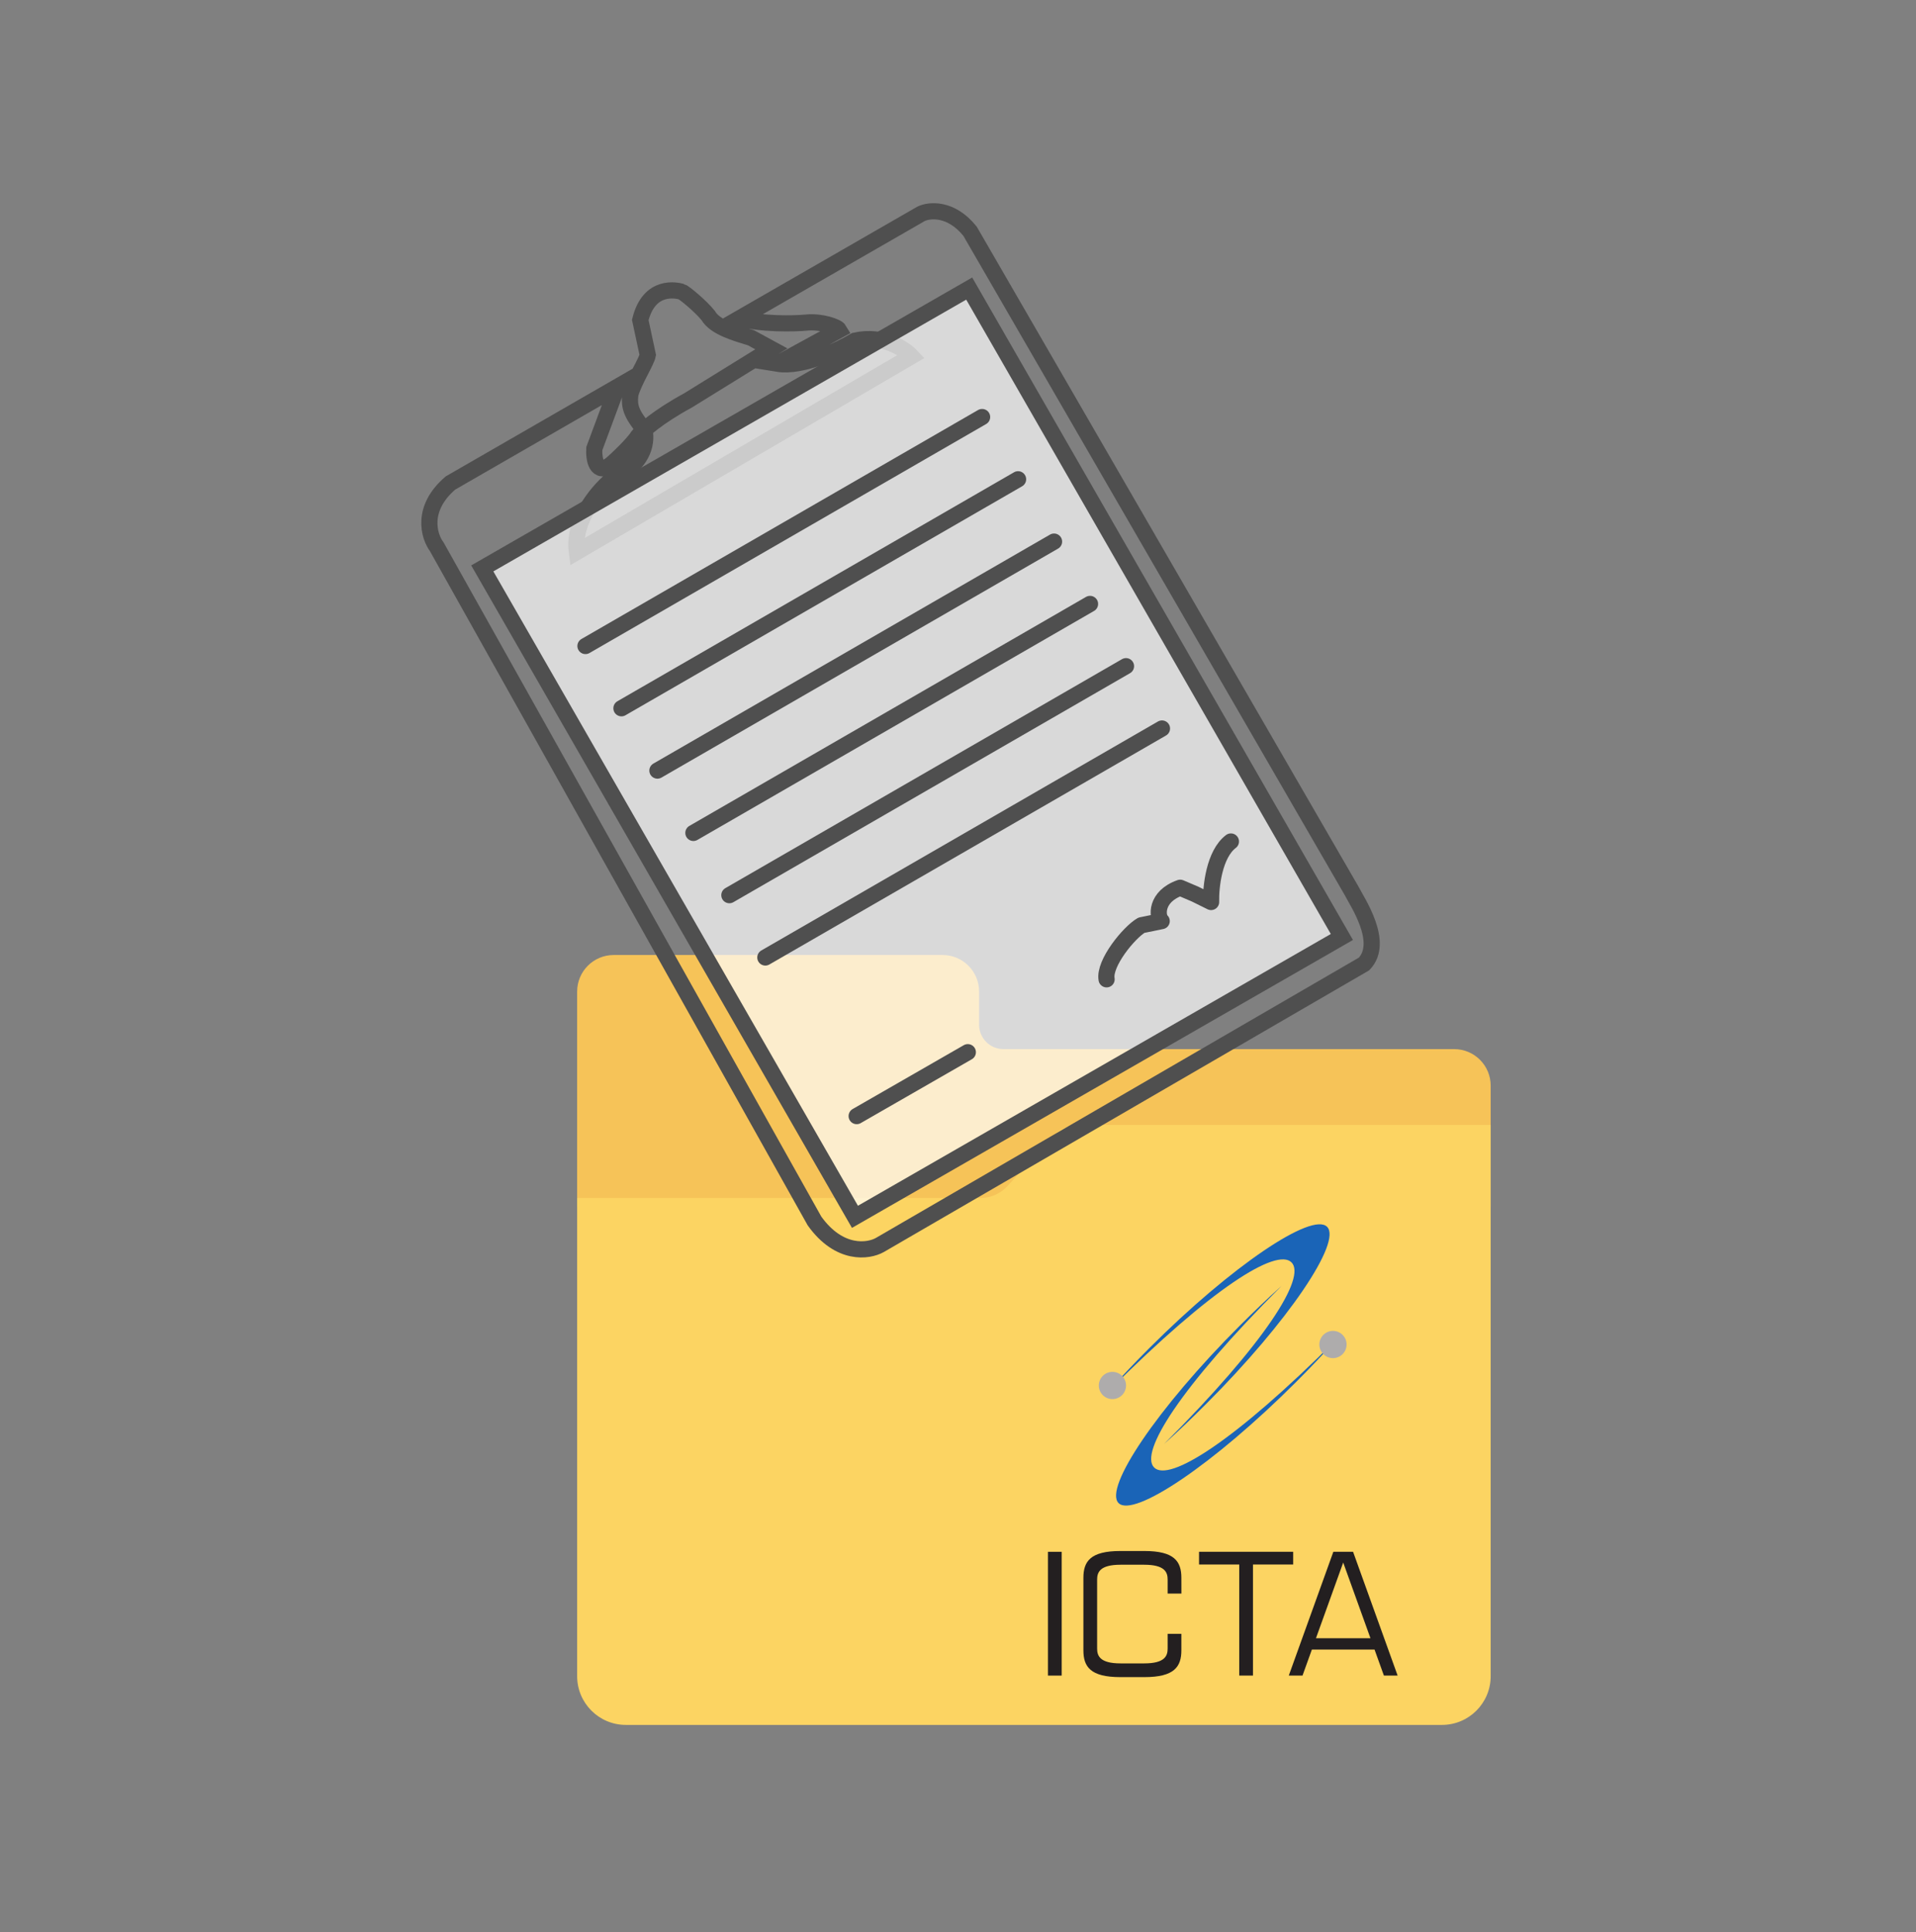
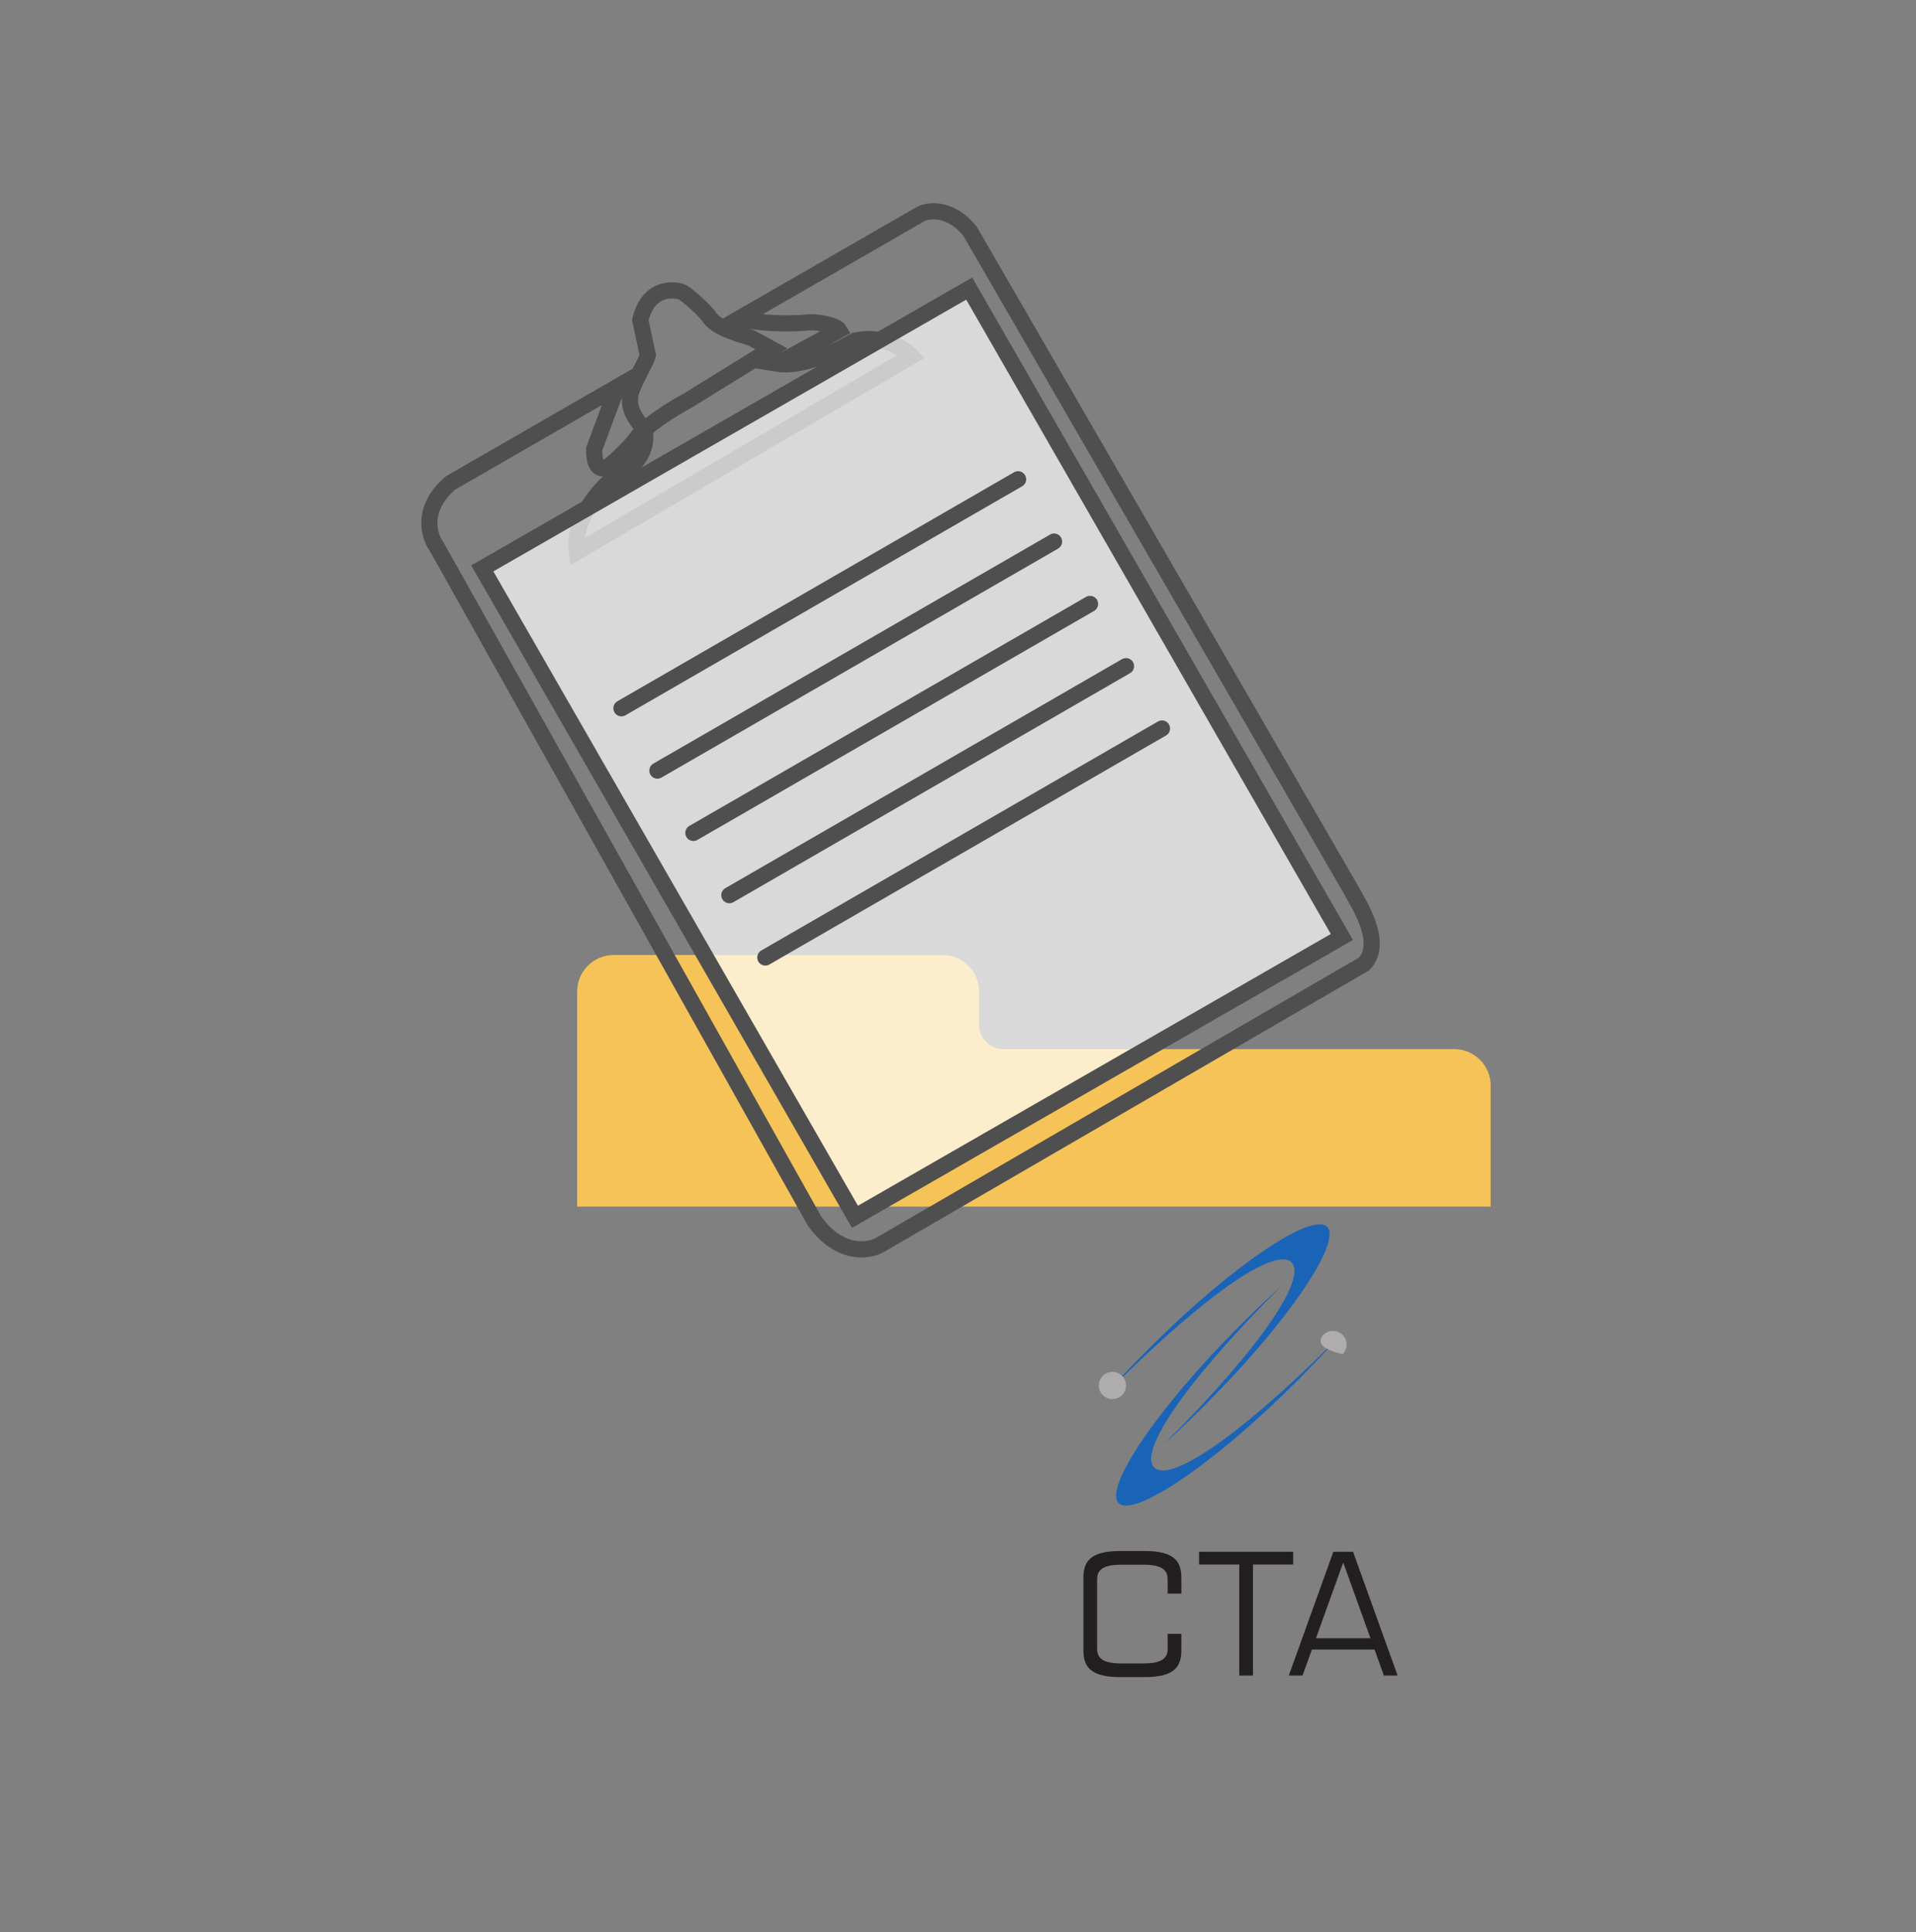
<svg xmlns="http://www.w3.org/2000/svg" version="1.1" width="237" height="239" viewBox="0 0 237 239" xml:space="preserve">
  <rect x="0" y="0" width="237" height="239" fill="#808080" stroke="none" />
  <desc>Created with Fabric.js 5.2.4</desc>
  <defs>
</defs>
  <g transform="matrix(1 0 0 1 118.5 119.5)" id="fc18ffa3-8fa4-4fbc-81e1-70a946b886f4">
    <rect style="stroke: none; stroke-width: 1; stroke-dasharray: none; stroke-linecap: butt; stroke-dashoffset: 0; stroke-linejoin: miter; stroke-miterlimit: 4; fill: rgb(255,255,255); fill-rule: nonzero; opacity: 1; visibility: hidden;" vector-effect="non-scaling-stroke" x="-118.5" y="-119.5" rx="0" ry="0" width="237" height="239" />
  </g>
  <g transform="matrix(Infinity NaN NaN Infinity 0 0)" id="92b9fb7a-2cc3-48b2-b124-8847d34ba8c4">
</g>
  <g transform="matrix(NaN NaN NaN NaN 0 0)">
    <g style="">
</g>
  </g>
  <g transform="matrix(NaN NaN NaN NaN 0 0)">
    <g style="">
</g>
  </g>
  <g transform="matrix(1 0 0 1 118.5 119.5)">
    <g style="" vector-effect="non-scaling-stroke">
      <g transform="matrix(1 0 0 1 9.39 14.2)" clip-path="url(#CLIPPATH_7)">
        <clipPath id="CLIPPATH_7">
          <rect transform="matrix(1 0 0 1 0 -13.95)" id="clip0" x="-118.5" y="-119.5" rx="0" ry="0" width="237" height="239" />
        </clipPath>
        <path style="stroke: none; stroke-width: 1; stroke-dasharray: none; stroke-linecap: butt; stroke-dashoffset: 0; stroke-linejoin: miter; stroke-miterlimit: 4; fill: rgb(246,195,88); fill-rule: nonzero; opacity: 1;" vector-effect="non-scaling-stroke" transform=" translate(-118.5, -133.45)" d="M 111.72 126.512 L 111.72 122.407 C 111.72 119.91 109.696 117.886 107.2 117.886 L 66.52 117.886 C 64.024 117.886 62 119.91 62 122.407 L 62 149.01 L 175 149.01 L 175 134.046 C 175 131.549 172.976 129.526 170.48 129.526 L 114.733 129.526 C 113.069 129.526 111.72 128.177 111.72 126.512 Z" stroke-linecap="round" />
      </g>
      <g transform="matrix(1 0 0 1 9.39 56.76)" clip-path="url(#CLIPPATH_8)">
        <clipPath id="CLIPPATH_8">
-           <rect transform="matrix(1 0 0 1 0 -56.5)" id="clip0" x="-118.5" y="-119.5" rx="0" ry="0" width="237" height="239" />
-         </clipPath>
+           </clipPath>
        <path style="stroke: none; stroke-width: 1; stroke-dasharray: none; stroke-linecap: butt; stroke-dashoffset: 0; stroke-linejoin: miter; stroke-miterlimit: 4; fill: rgb(252,212,98); fill-rule: nonzero; opacity: 1;" vector-effect="non-scaling-stroke" transform=" translate(-118.5, -176)" d="M 168.973 213.114 L 68.027 213.114 C 64.698 213.114 62 210.415 62 207.087 L 62 147.934 L 111.889 147.934 C 113.16 147.934 114.372 147.399 115.229 146.459 L 120.782 140.369 C 121.638 139.429 122.851 138.894 124.122 138.894 L 175 138.894 L 175 207.087 C 175 210.415 172.302 213.114 168.973 213.114 Z" stroke-linecap="round" />
      </g>
      <g transform="matrix(1 0 0 1 -7.11 -29.16)" clip-path="url(#CLIPPATH_9)">
        <clipPath id="CLIPPATH_9">
          <rect transform="matrix(1 0 0 1 16.5 29.42)" id="clip0" x="-118.5" y="-119.5" rx="0" ry="0" width="237" height="239" />
        </clipPath>
        <path style="stroke: rgb(79,79,79); stroke-width: 2; stroke-dasharray: none; stroke-linecap: butt; stroke-dashoffset: 0; stroke-linejoin: miter; stroke-miterlimit: 4; fill: none; fill-rule: nonzero; opacity: 1;" vector-effect="non-scaling-stroke" transform=" translate(-102, -90.08)" d="M 91.361 150.779 L 44.643 67.392 C 43.661 66.078 42.624 62.658 46.332 59.488 L 66.96 47.599 L 64.121 55.241 C 64.052 56.483 64.365 58.612 66.166 57.2 C 66.675 56.8 68.935 54.665 69.523 53.694 C 70.034 53.063 71.989 51.295 75.721 49.269 L 86.026 42.895 L 83.514 41.527 C 81.685 40.97 79.045 40.242 78.212 38.773 C 77.281 37.601 75.185 35.891 74.908 35.82 C 74.32 35.671 70.918 34.842 69.808 39.323 L 70.737 43.655 C 70.568 44.52 69.016 46.886 68.579 48.525 C 68.409 50.037 68.662 50.884 70.308 52.908 C 70.617 53.95 70.595 56.961 66.629 58.763 C 64.847 60.137 61.419 63.911 61.965 68.019 L 103.354 43.808 C 102.476 42.873 99.805 41.112 96.388 41.873 C 94.458 43.011 89.882 45.244 86.781 44.738 L 94.415 40.568 C 94.168 40.144 92.22 39.459 90.357 39.643 C 88.801 39.796 84.73 39.862 82.082 39.118 L 104.547 26.188 C 105.585 25.689 108.249 25.421 110.601 28.346 L 157.752 109.86 C 158.499 111.322 161.91 116.297 159.336 118.984 L 99.436 153.751 C 98.023 154.545 94.429 155.061 91.361 150.779 Z" stroke-linecap="round" />
      </g>
      <g transform="matrix(0.87 -0.5 0.5 0.87 -5.68 -26.39)" clip-path="url(#CLIPPATH_10)">
        <clipPath id="CLIPPATH_10">
          <rect transform="matrix(0.87 0.5 -0.5 0.87 -0.16 30.62)" id="clip0" x="-118.5" y="-119.5" rx="0" ry="0" width="237" height="239" />
        </clipPath>
        <rect style="stroke: rgb(79,79,79); stroke-width: 2; stroke-dasharray: none; stroke-linecap: butt; stroke-dashoffset: 0; stroke-linejoin: miter; stroke-miterlimit: 4; fill: rgb(255,255,255); fill-opacity: 0.7; fill-rule: nonzero; opacity: 1;" vector-effect="non-scaling-stroke" x="-34.615" y="-46.098" rx="0" ry="0" width="69.23" height="92.195" />
      </g>
      <g transform="matrix(1 0 0 1 -21.55 -53.75)" clip-path="url(#CLIPPATH_11)">
        <clipPath id="CLIPPATH_11">
          <rect transform="matrix(1 0 0 1 30.94 54.01)" id="clip0" x="-118.5" y="-119.5" rx="0" ry="0" width="237" height="239" />
        </clipPath>
-         <line style="stroke: rgb(79,79,79); stroke-width: 2; stroke-dasharray: none; stroke-linecap: round; stroke-dashoffset: 0; stroke-linejoin: miter; stroke-miterlimit: 4; fill: none; fill-rule: nonzero; opacity: 1;" vector-effect="non-scaling-stroke" x1="-24.531" y1="14.163" x2="24.531" y2="-14.163" />
      </g>
      <g transform="matrix(1 0 0 1 -17.1 -46.05)" clip-path="url(#CLIPPATH_12)">
        <clipPath id="CLIPPATH_12">
          <rect transform="matrix(1 0 0 1 26.49 46.3)" id="clip0" x="-118.5" y="-119.5" rx="0" ry="0" width="237" height="239" />
        </clipPath>
        <line style="stroke: rgb(79,79,79); stroke-width: 2; stroke-dasharray: none; stroke-linecap: round; stroke-dashoffset: 0; stroke-linejoin: miter; stroke-miterlimit: 4; fill: none; fill-rule: nonzero; opacity: 1;" vector-effect="non-scaling-stroke" x1="-24.531" y1="14.163" x2="24.531" y2="-14.163" />
      </g>
      <g transform="matrix(1 0 0 1 -12.65 -38.34)" clip-path="url(#CLIPPATH_13)">
        <clipPath id="CLIPPATH_13">
          <rect transform="matrix(1 0 0 1 22.04 38.6)" id="clip0" x="-118.5" y="-119.5" rx="0" ry="0" width="237" height="239" />
        </clipPath>
        <line style="stroke: rgb(79,79,79); stroke-width: 2; stroke-dasharray: none; stroke-linecap: round; stroke-dashoffset: 0; stroke-linejoin: miter; stroke-miterlimit: 4; fill: none; fill-rule: nonzero; opacity: 1;" vector-effect="non-scaling-stroke" x1="-24.531" y1="14.163" x2="24.531" y2="-14.163" />
      </g>
      <g transform="matrix(1 0 0 1 -8.2 -30.63)" clip-path="url(#CLIPPATH_14)">
        <clipPath id="CLIPPATH_14">
          <rect transform="matrix(1 0 0 1 17.59 30.89)" id="clip0" x="-118.5" y="-119.5" rx="0" ry="0" width="237" height="239" />
        </clipPath>
        <line style="stroke: rgb(79,79,79); stroke-width: 2; stroke-dasharray: none; stroke-linecap: round; stroke-dashoffset: 0; stroke-linejoin: miter; stroke-miterlimit: 4; fill: none; fill-rule: nonzero; opacity: 1;" vector-effect="non-scaling-stroke" x1="-24.531" y1="14.163" x2="24.531" y2="-14.163" />
      </g>
      <g transform="matrix(1 0 0 1 -3.75 -22.93)" clip-path="url(#CLIPPATH_15)">
        <clipPath id="CLIPPATH_15">
          <rect transform="matrix(1 0 0 1 13.14 23.18)" id="clip0" x="-118.5" y="-119.5" rx="0" ry="0" width="237" height="239" />
        </clipPath>
        <line style="stroke: rgb(79,79,79); stroke-width: 2; stroke-dasharray: none; stroke-linecap: round; stroke-dashoffset: 0; stroke-linejoin: miter; stroke-miterlimit: 4; fill: none; fill-rule: nonzero; opacity: 1;" vector-effect="non-scaling-stroke" x1="-24.531" y1="14.163" x2="24.531" y2="-14.163" />
      </g>
      <g transform="matrix(1 0 0 1 0.7 -15.22)" clip-path="url(#CLIPPATH_16)">
        <clipPath id="CLIPPATH_16">
          <rect transform="matrix(1 0 0 1 8.69 15.48)" id="clip0" x="-118.5" y="-119.5" rx="0" ry="0" width="237" height="239" />
        </clipPath>
        <line style="stroke: rgb(79,79,79); stroke-width: 2; stroke-dasharray: none; stroke-linecap: round; stroke-dashoffset: 0; stroke-linejoin: miter; stroke-miterlimit: 4; fill: none; fill-rule: nonzero; opacity: 1;" vector-effect="non-scaling-stroke" x1="-24.531" y1="14.163" x2="24.531" y2="-14.163" />
      </g>
      <g transform="matrix(0.87 -0.5 0.5 0.87 -5.66 14.61)" clip-path="url(#CLIPPATH_17)">
        <clipPath id="CLIPPATH_17">
-           <rect transform="matrix(0.87 0.5 -0.5 0.87 20.22 -4.91)" id="clip0" x="-118.5" y="-119.5" rx="0" ry="0" width="237" height="239" />
-         </clipPath>
+           </clipPath>
        <line style="stroke: rgb(79,79,79); stroke-width: 2; stroke-dasharray: none; stroke-linecap: round; stroke-dashoffset: 0; stroke-linejoin: miter; stroke-miterlimit: 4; fill: none; fill-rule: nonzero; opacity: 1;" vector-effect="non-scaling-stroke" x1="-7.899" y1="0" x2="7.899" y2="0" />
      </g>
      <g transform="matrix(1 0 0 1 26.05 -6.88)" clip-path="url(#CLIPPATH_18)">
        <clipPath id="CLIPPATH_18">
          <rect transform="matrix(1 0 0 1 -16.66 7.13)" id="clip0" x="-118.5" y="-119.5" rx="0" ry="0" width="237" height="239" />
        </clipPath>
-         <path style="stroke: rgb(79,79,79); stroke-width: 2; stroke-dasharray: none; stroke-linecap: round; stroke-dashoffset: 0; stroke-linejoin: round; stroke-miterlimit: 4; fill: none; fill-rule: nonzero; opacity: 1;" vector-effect="non-scaling-stroke" transform=" translate(-135.16, -112.37)" d="M 127.49 120.894 C 127.13 118.923 130.259 115.092 131.8 114.202 L 134.307 113.69 C 133.702 113.182 133.49 110.658 136.596 109.565 L 138.456 110.36 L 140.417 111.329 C 140.367 109.49 140.787 105.417 142.867 103.843" stroke-linecap="round" />
      </g>
    </g>
  </g>
  <g transform="matrix(0.15 0 0 0.15 151.33 179.38)">
    <g style="" vector-effect="non-scaling-stroke">
      <g transform="matrix(0.13 0 0 -0.13 -3 -95.65)" id="path4457">
        <path style="stroke: none; stroke-width: 1; stroke-dasharray: none; stroke-linecap: butt; stroke-dashoffset: 0; stroke-linejoin: miter; stroke-miterlimit: 4; fill: rgb(26,100,183); fill-rule: nonzero; opacity: 1;" vector-effect="non-scaling-stroke" transform=" translate(-1947.19, -6009.45)" d="M 1594.21 5312.73 C 2239.59 5958.11 2496.8 6370.02 2402.18 6464.63 C 2307.59 6559.23 1894.1 6300.38 1250.67 5656.96 C 1327.66 5744.07 1412.3 5832.63 1501.83 5922.15 C 2024.52 6444.84 2532.85 6785.27 2627.83 6690.29 C 2722.82 6595.3 2382.42 6088.27 1859.72 5565.59 C 1769.92 5475.78 1681.09 5390.49 1594.21 5312.73" stroke-linecap="round" />
      </g>
      <g transform="matrix(0.13 0 0 -0.13 2.03 -44.82)" id="path4459">
        <path style="stroke: none; stroke-width: 1; stroke-dasharray: none; stroke-linecap: butt; stroke-dashoffset: 0; stroke-linejoin: miter; stroke-miterlimit: 4; fill: rgb(26,100,183); fill-rule: nonzero; opacity: 1;" vector-effect="non-scaling-stroke" transform=" translate(-1984.88, -5628.26)" d="M 2337.86 6324.98 C 1692.48 5679.6 1435.28 5267.7 1529.89 5173.08 C 1624.49 5078.48 2037.97 5337.34 2681.4 5980.75 C 2604.41 5893.64 2519.77 5805.09 2430.25 5715.57 C 1907.55 5192.88 1399.22 4852.45 1304.24 4947.43 C 1209.26 5042.41 1549.66 5549.44 2072.35 6072.13 C 2162.16 6161.93 2250.99 6247.23 2337.86 6324.98" stroke-linecap="round" />
      </g>
      <g transform="matrix(0.13 0 0 -0.13 -139.02 134.91)" id="path4461">
-         <path style="stroke: none; stroke-width: 1; stroke-dasharray: none; stroke-linecap: butt; stroke-dashoffset: 0; stroke-linejoin: miter; stroke-miterlimit: 4; fill: rgb(35,31,32); fill-rule: nonzero; opacity: 1;" vector-effect="non-scaling-stroke" transform=" translate(-926.99, -4280.24)" d="M 883.445 3887.59 L 883.445 4672.88 L 970.527 4672.88 L 970.527 3887.59 L 883.445 3887.59" stroke-linecap="round" />
-       </g>
+         </g>
      <g transform="matrix(0.13 0 0 -0.13 18.72 134.91)" id="path4463">
        <path style="stroke: none; stroke-width: 1; stroke-dasharray: none; stroke-linecap: butt; stroke-dashoffset: 0; stroke-linejoin: miter; stroke-miterlimit: 4; fill: rgb(35,31,32); fill-rule: nonzero; opacity: 1;" vector-effect="non-scaling-stroke" transform=" translate(-2110.07, -4280.24)" d="M 2066.53 3887.59 L 2066.52 4592.23 L 1811.5 4592.23 L 1811.5 4672.88 L 2408.63 4672.88 L 2408.63 4592.23 L 2153.61 4592.23 L 2153.61 3887.59 L 2066.53 3887.59" stroke-linecap="round" />
      </g>
      <g transform="matrix(0.13 0 0 -0.13 98.79 134.91)" id="path4465">
        <path style="stroke: none; stroke-width: 1; stroke-dasharray: none; stroke-linecap: butt; stroke-dashoffset: 0; stroke-linejoin: miter; stroke-miterlimit: 4; fill: rgb(35,31,32); fill-rule: nonzero; opacity: 1;" vector-effect="non-scaling-stroke" transform=" translate(-2710.61, -4280.24)" d="M 2883.44 4124.71 L 2710.61 4604.82 L 2537.77 4124.71 z M 3055.88 3887.59 L 2968.8 3887.59 L 2909.36 4052.71 L 2511.85 4052.71 L 2452.41 3887.59 L 2365.33 3887.59 L 2648.02 4672.88 L 2686.11 4672.88 L 2735.1 4672.88 L 2773.2 4672.88 L 3055.88 3887.59" stroke-linecap="round" />
      </g>
      <g transform="matrix(0.13 0 0 -0.13 -75.05 135.21)" id="path4467">
        <path style="stroke: none; stroke-width: 1; stroke-dasharray: none; stroke-linecap: butt; stroke-dashoffset: 0; stroke-linejoin: miter; stroke-miterlimit: 4; fill: rgb(35,31,32); fill-rule: nonzero; opacity: 1;" vector-effect="non-scaling-stroke" transform=" translate(-1406.81, -4278.01)" d="M 1717.66 4407.91 C 1717.42 4454.15 1717.42 4507.75 1717.42 4507.75 C 1717.42 4611.44 1673.88 4678.02 1482.84 4678.02 L 1379.68 4678.02 L 1330.53 4678.02 C 1139.49 4678.02 1095.95 4611.44 1095.95 4507.75 L 1095.95 4176.89 L 1095.95 4048.25 C 1095.95 3944.57 1139.49 3877.99 1330.53 3877.99 L 1379.68 3877.99 L 1433.69 3877.99 L 1482.84 3877.99 C 1673.88 3877.99 1717.42 3944.57 1717.42 4048.25 L 1717.42 4152.55 L 1630.34 4152.55 L 1630.34 4058.81 C 1630.34 4013.69 1613.4 3965.07 1481.88 3965.07 L 1380.3 3965.07 L 1331.49 3965.07 C 1199.97 3965.07 1183.03 4013.69 1183.03 4058.81 L 1183.03 4373.13 L 1183.03 4497.2 C 1183.03 4542.32 1199.97 4590.94 1331.49 4590.94 L 1380.3 4590.94 L 1481.88 4590.94 C 1613.4 4590.94 1630.34 4542.32 1630.34 4497.2 L 1630.34 4407.91 L 1717.66 4407.91" stroke-linecap="round" />
      </g>
      <g transform="matrix(0.13 0 0 -0.13 -91.52 -53.29)" id="path4469">
        <path style="stroke: none; stroke-width: 1; stroke-dasharray: none; stroke-linecap: butt; stroke-dashoffset: 0; stroke-linejoin: miter; stroke-miterlimit: 4; fill: rgb(174,172,172); fill-rule: nonzero; opacity: 1;" vector-effect="non-scaling-stroke" transform=" translate(-1283.27, -5691.73)" d="M 1222.18 5752.82 C 1255.92 5786.56 1310.63 5786.56 1344.37 5752.82 C 1378.11 5719.08 1378.11 5664.38 1344.37 5630.63 C 1310.63 5596.89 1255.92 5596.89 1222.18 5630.63 C 1188.43 5664.38 1188.44 5719.08 1222.18 5752.82" stroke-linecap="round" />
      </g>
      <g transform="matrix(0.13 0 0 -0.13 90.35 -87.08)" id="path4471">
-         <path style="stroke: none; stroke-width: 1; stroke-dasharray: none; stroke-linecap: butt; stroke-dashoffset: 0; stroke-linejoin: miter; stroke-miterlimit: 4; fill: rgb(174,172,172); fill-rule: nonzero; opacity: 1;" vector-effect="non-scaling-stroke" transform=" translate(-2647.29, -5945.18)" d="M 2586.19 6006.27 C 2619.93 6040.01 2674.64 6040.01 2708.38 6006.27 C 2742.13 5972.52 2742.13 5917.82 2708.38 5884.08 C 2674.64 5850.34 2619.93 5850.34 2586.19 5884.08 C 2552.45 5917.82 2552.45 5972.53 2586.19 6006.27" stroke-linecap="round" />
+         <path style="stroke: none; stroke-width: 1; stroke-dasharray: none; stroke-linecap: butt; stroke-dashoffset: 0; stroke-linejoin: miter; stroke-miterlimit: 4; fill: rgb(174,172,172); fill-rule: nonzero; opacity: 1;" vector-effect="non-scaling-stroke" transform=" translate(-2647.29, -5945.18)" d="M 2586.19 6006.27 C 2619.93 6040.01 2674.64 6040.01 2708.38 6006.27 C 2742.13 5972.52 2742.13 5917.82 2708.38 5884.08 C 2552.45 5917.82 2552.45 5972.53 2586.19 6006.27" stroke-linecap="round" />
      </g>
    </g>
  </g>
</svg>